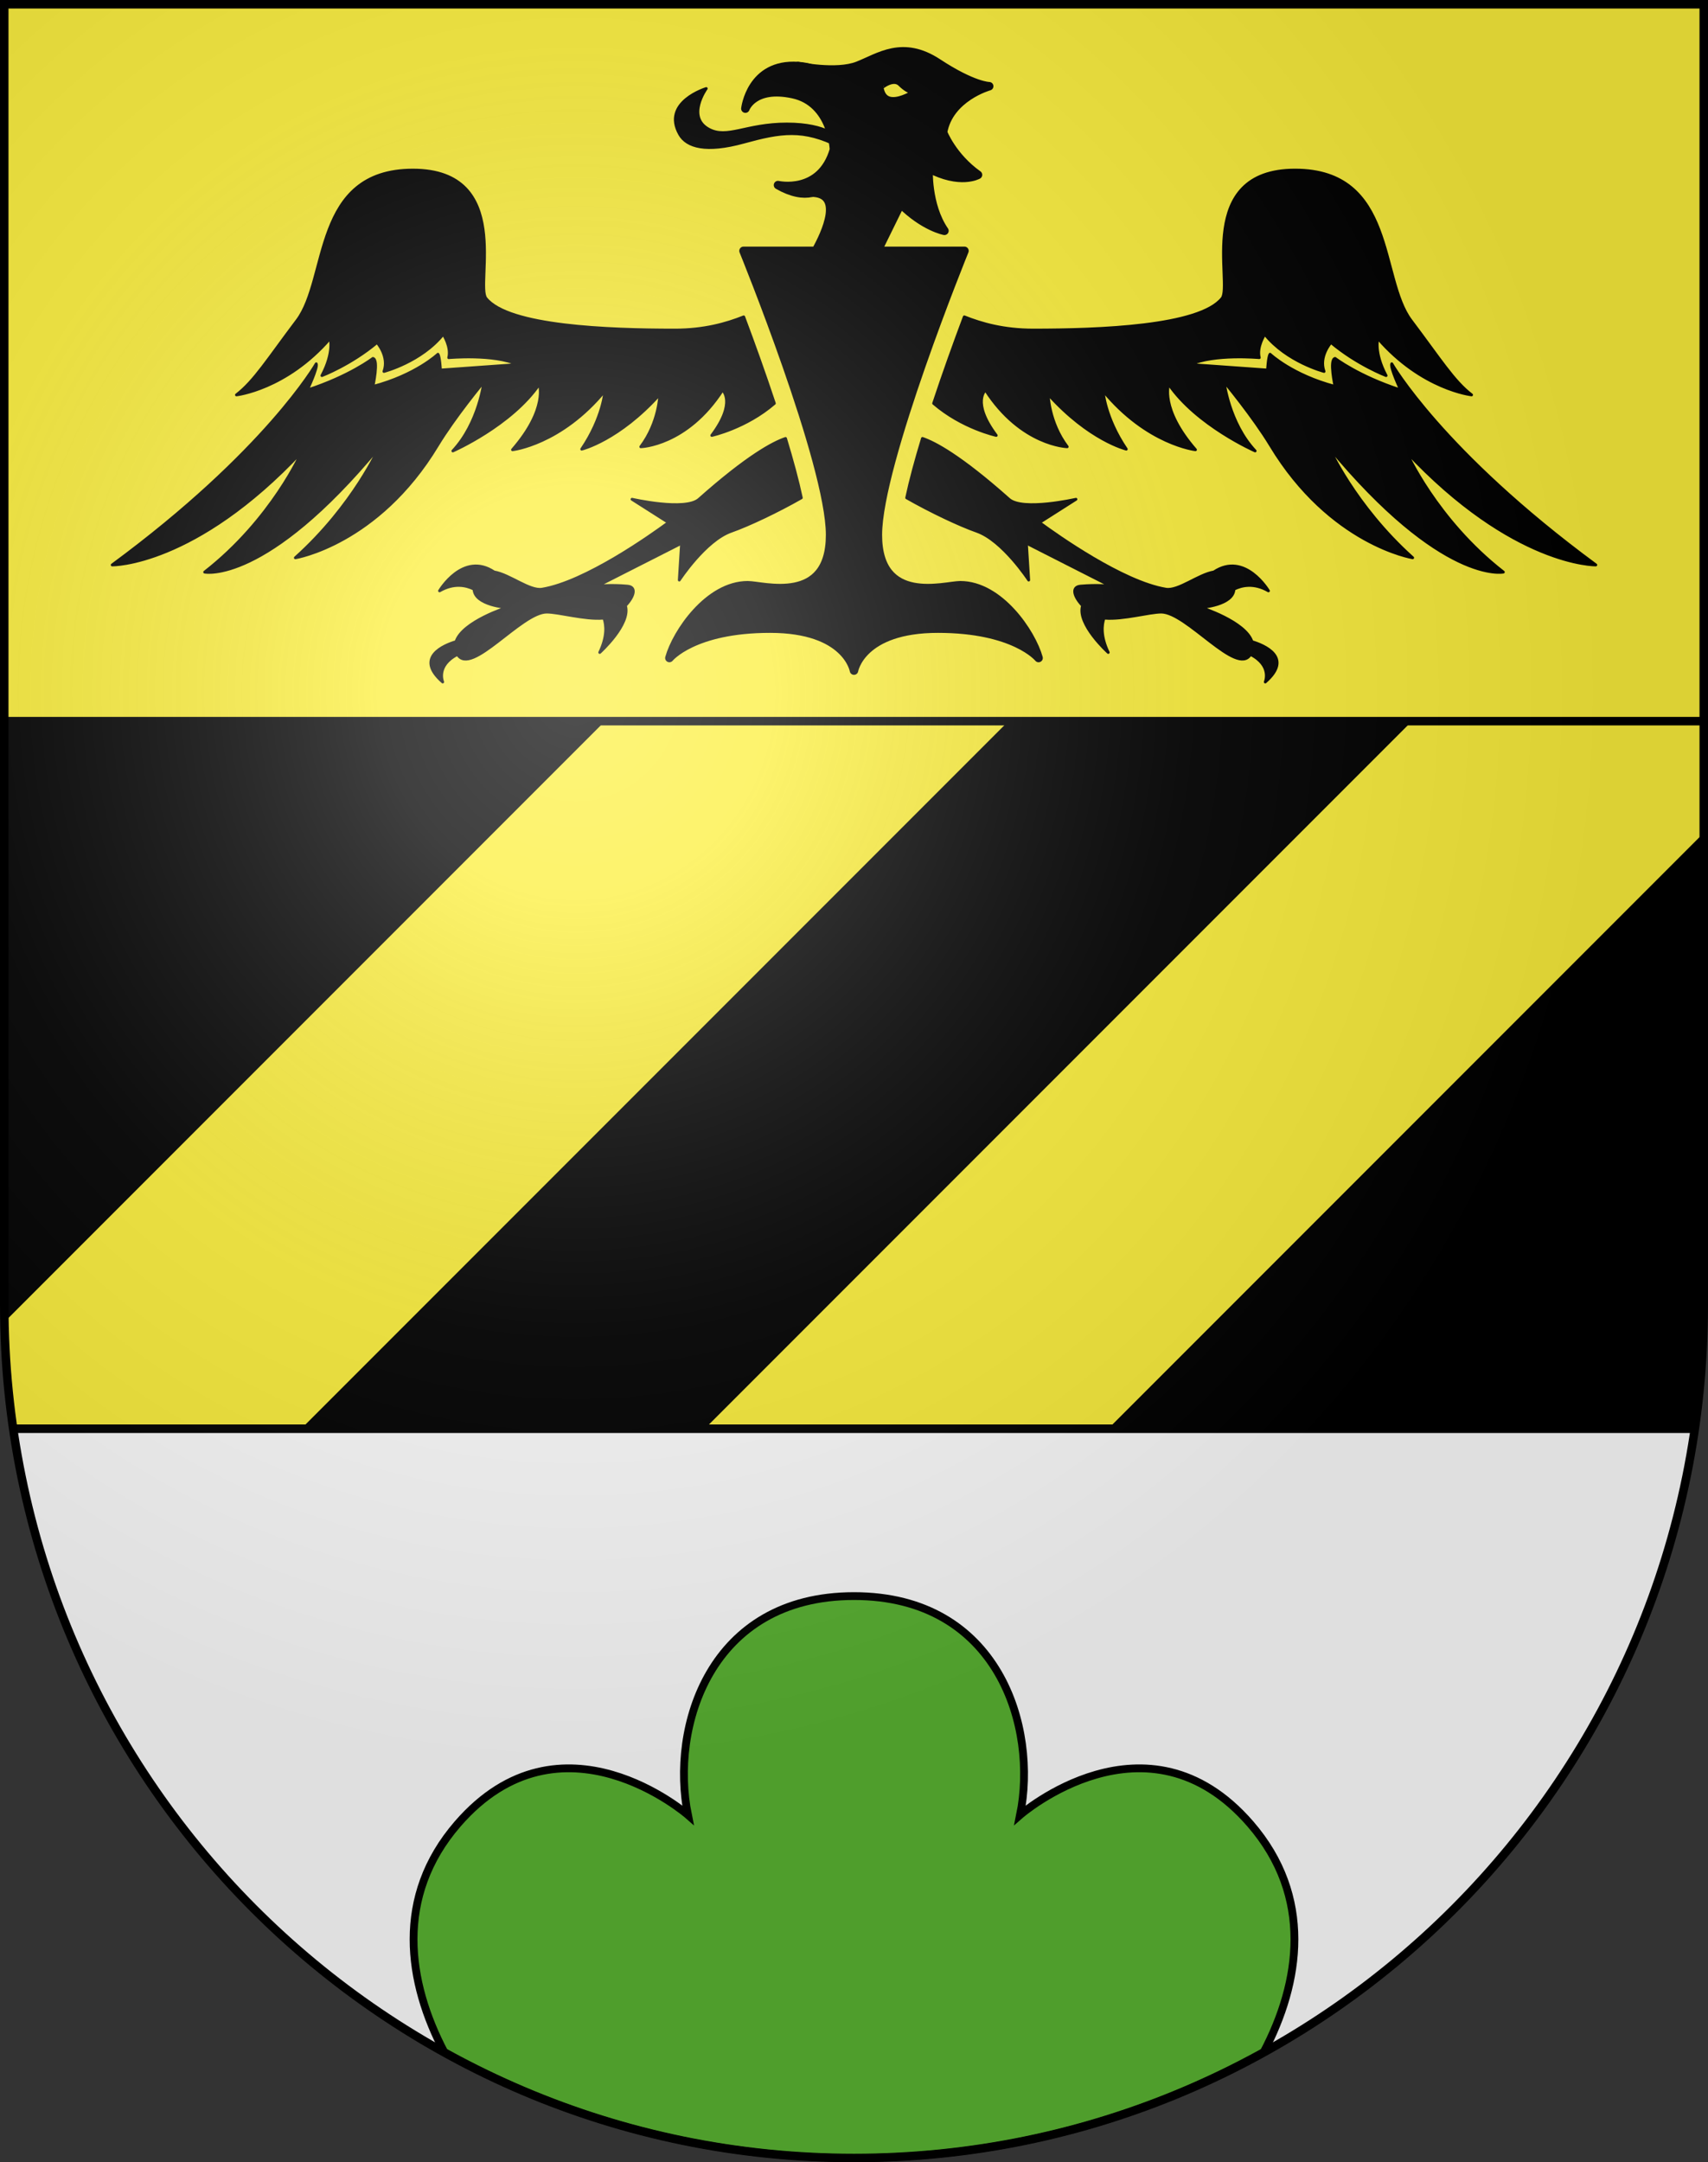
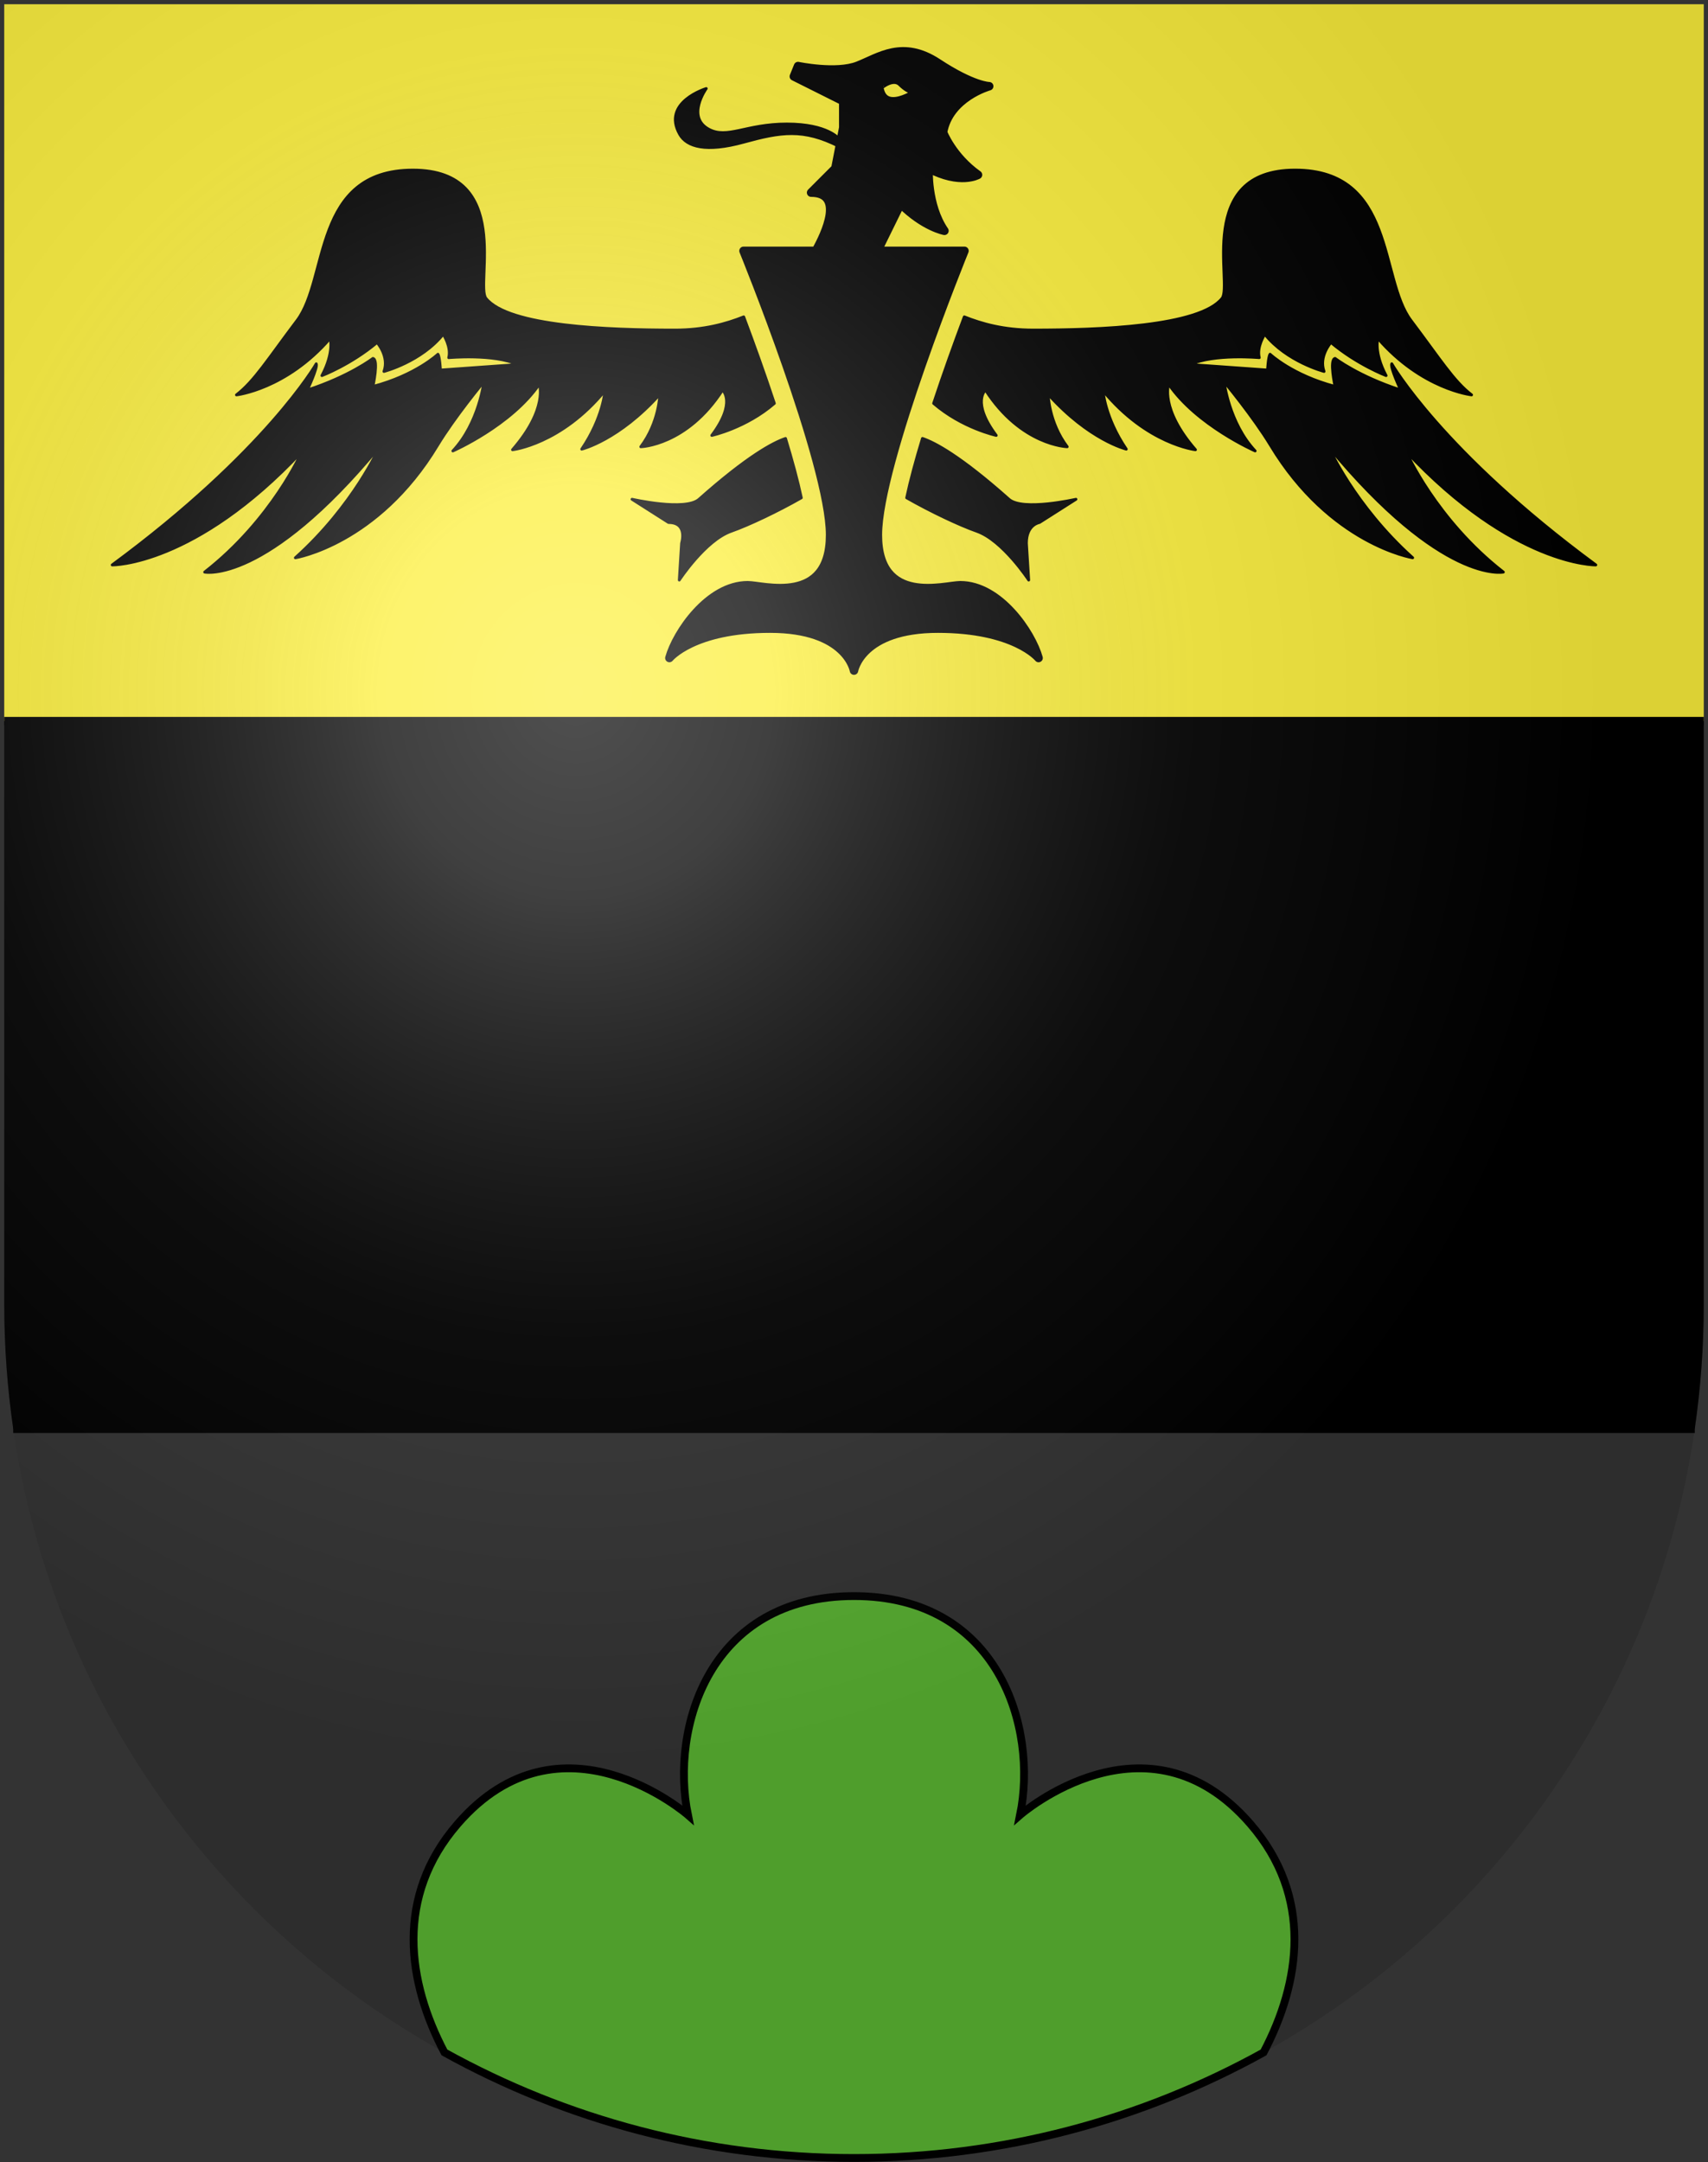
<svg xmlns="http://www.w3.org/2000/svg" xmlns:ns1="http://sodipodi.sourceforge.net/DTD/sodipodi-0.dtd" xmlns:ns2="http://www.inkscape.org/namespaces/inkscape" xmlns:xlink="http://www.w3.org/1999/xlink" height="763" width="603" version="1.0" id="svg20" ns1:version="0.32" ns2:version="0.46" ns1:docname="Vergeletto-coat_of_arms.svg" ns1:docbase="C:\Documents and Settings\Steve\Bureau\Blason Villages Suisse pour Wikipédia (par Delta-9)" ns2:output_extension="org.inkscape.output.svg.inkscape">
  <rect width="100%" height="100%" fill="#333333" stroke="none" />
  <defs id="defs29">
    <ns2:perspective ns1:type="inkscape:persp3d" ns2:vp_x="0 : 381.5 : 1" ns2:vp_y="0 : 1000 : 0" ns2:vp_z="603 : 381.5 : 1" ns2:persp3d-origin="301.5 : 254.33333 : 1" id="perspective28" />
    <linearGradient id="linearGradient2893">
      <stop style="stop-color:#ffffff;stop-opacity:0.314;" offset="0" id="stop2895" />
      <stop id="stop2897" offset="0.19" style="stop-color:#ffffff;stop-opacity:0.251;" />
      <stop style="stop-color:#6b6b6b;stop-opacity:0.125;" offset="0.6" id="stop2901" />
      <stop style="stop-color:#000000;stop-opacity:0.125;" offset="1" id="stop2899" />
    </linearGradient>
    <linearGradient id="linearGradient2955">
      <stop style="stop-color:white;stop-opacity:0;" offset="0" id="stop2965" />
      <stop style="stop-color:black;stop-opacity:0.646;" offset="1" id="stop2959" />
    </linearGradient>
    <radialGradient ns2:collect="always" xlink:href="#linearGradient2893" id="radialGradient3236" gradientUnits="userSpaceOnUse" gradientTransform="matrix(1.215,1.531577e-24,1.464684e-23,1.267,-839.192,-490.489)" cx="858.042" cy="579.933" fx="858.042" fy="579.933" r="300" />
    <ns2:perspective id="perspective2588" ns2:persp3d-origin="306 : 264 : 1" ns2:vp_z="612 : 396 : 1" ns2:vp_y="0 : 1000 : 0" ns2:vp_x="0 : 396 : 1" ns1:type="inkscape:persp3d" />
  </defs>
  <ns1:namedview ns2:window-height="856" ns2:window-width="1204" ns2:pageshadow="2" ns2:pageopacity="0.0" guidetolerance="10.0" gridtolerance="10.0" objecttolerance="10.0" borderopacity="1.0" bordercolor="#666666" pagecolor="#ffffff" id="base" ns2:zoom="0.72639611" ns2:cx="180.85293" ns2:cy="321.98585" ns2:window-x="1284" ns2:window-y="110" ns2:current-layer="layer2" showgrid="false" showguides="true" ns2:guide-bbox="true">
    <ns1:guide orientation="horizontal" position="761.5" id="guide1885" />
    <ns1:guide orientation="vertical" position="1.5" id="guide1887" />
    <ns1:guide orientation="horizontal" position="1.5" id="guide1889" />
    <ns1:guide orientation="vertical" position="601.5" id="guide1891" />
    <ns1:guide orientation="vertical" position="301.501" id="guide1893" />
  </ns1:namedview>
  <desc id="desc22">Coat of Arms of Canton of Freiburg (Fribourg)</desc>
  <g ns2:groupmode="layer" id="layer1" ns2:label="Fond écu" style="opacity:1" ns1:insensitive="true">
-     <path d="M 1.5,1.5 L 1.5,460.368 C 1.5,626.679 135.814,761.5 301.5,761.5 C 467.186,761.5 601.5,626.679 601.5,460.368 L 601.5,1.5 L 1.5,1.5 z" id="path2595" style="opacity:1;fill:#ffffff" />
    <path style="opacity:1" id="path2566" d="M 1.5,254.477 L 1.5,460.368 C 1.5,475.246 2.593,489.866 4.669,504.166 L 598.331,504.166 C 600.407,489.866 601.5,475.246 601.5,460.368 L 601.5,254.477 L 1.5,254.477 z" />
-     <path id="path2568" d="M 498.483,254.477 L 248.794,504.166 L 391.244,504.166 L 601.5,293.91 L 601.5,254.477 L 498.483,254.477 L 498.483,254.477 z M 213.587,254.477 L 1.566,466.497 C 1.824,479.265 2.879,491.835 4.669,504.166 L 106.346,504.166 L 356.035,254.477 L 213.587,254.477 L 213.587,254.477 z" style="opacity:1;fill:#fcef3c" />
    <rect height="252.978" width="600" y="1.5" x="1.5" id="rect2869" style="opacity:1;fill:#fcef3c" />
  </g>
  <g ns2:groupmode="layer" id="layer2" ns2:label="Meubles" style="opacity:1" ns1:insensitive="true">
    <path d="M 301.5,563.219 C 250.443,563.219 236.573,609.584 242.875,640.469 C 242.875,640.469 198.123,601.392 161.562,643.625 C 139.348,669.286 143.849,699.479 156.906,724.25 C 199.793,747.979 249.068,761.5 301.5,761.5 C 353.932,761.5 403.208,747.979 446.094,724.25 C 459.154,699.479 463.655,669.286 441.438,643.625 C 404.881,601.392 360.126,640.469 360.126,640.469 C 366.431,609.584 352.555,563.219 301.5,563.219 z" id="path4760" style="fill:#5ab532;stroke:#000000;stroke-width:2.75" />
    <line id="line2573" y2="504.166" x2="598.331" y1="504.166" x1="4.669" style="fill:none;stroke:#000000;stroke-width:3;stroke-linejoin:round" />
    <path d="M 1.5,254.477 L 601.5,254.477" id="path3814" style="fill:none;stroke:#000000;stroke-width:3" />
-     <path style="stroke:#000000;stroke-linecap:round;stroke-linejoin:round" id="path2522" d="M 441.99,226.423 C 439.699,219.36 423.961,214.369 423.961,214.369 C 423.961,214.369 435.455,213.571 435.638,207.895 C 438.364,206.537 442.671,205.544 447.817,208.5 C 447.817,208.5 439.537,194.516 428.553,201.833 C 423.045,202.755 416.039,208.656 411.589,207.914 C 396.328,205.372 373.22,188.991 366.959,184.384 C 366.959,184.384 362.363,185.064 362.363,191.677 L 392.221,206.837 C 392.221,206.837 387.38,206.298 381.463,206.837 C 378.053,207.147 379.298,210.67 382.194,213.707 C 380.134,220.207 391.257,230.235 391.257,230.235 C 388.546,224.564 388.919,220.543 389.782,218.085 C 389.878,218.098 389.972,218.127 390.069,218.134 C 396.525,218.671 405.667,215.983 409.968,215.983 C 418.958,215.983 436.78,238.836 441.464,230.919 C 449.194,234.874 446.699,240.658 446.699,240.658 C 456.722,231.918 446.11,227.665 441.99,226.423 z M 236.031,184.384 C 229.769,188.989 206.662,205.371 191.401,207.914 C 186.951,208.656 179.945,202.752 174.436,201.832 C 163.456,194.517 155.176,208.5 155.176,208.5 C 160.317,205.542 164.627,206.538 167.353,207.894 C 167.537,213.57 179.03,214.368 179.03,214.368 C 179.03,214.368 163.291,219.36 161.002,226.422 C 156.88,227.665 146.273,231.919 156.287,240.657 C 156.287,240.657 153.789,234.873 161.521,230.918 C 166.209,238.835 184.028,215.983 193.017,215.983 C 197.32,215.983 206.464,218.671 212.918,218.133 C 213.012,218.125 213.109,218.096 213.203,218.085 C 214.069,220.542 214.443,224.563 211.73,230.235 C 211.73,230.235 222.851,220.209 220.794,213.708 C 223.689,210.673 224.936,207.148 221.525,206.838 C 215.608,206.299 210.768,206.838 210.768,206.838 L 240.627,191.678 C 240.628,191.678 242.974,184.384 236.031,184.384 z" />
    <path style="stroke:#000000;stroke-linecap:round;stroke-linejoin:round" id="path2524" d="M 232.966,139.118 C 232.966,139.118 232.756,149.015 226.225,157.654 C 226.225,157.654 242.444,157.232 255.081,137.645 C 255.081,137.645 260.135,141.859 251.289,153.652 C 251.289,153.652 263.304,151.047 273.382,142.34 C 269.884,131.772 266.041,121.092 262.559,111.814 C 256.387,114.269 248.609,116.477 238.234,116.477 C 214.873,116.477 179.515,115.227 171.562,105.283 C 167.669,100.416 181.295,60.024 145.77,60.024 C 110.245,60.024 116.07,98.254 104.89,113.07 C 94.491,126.849 89.803,134.484 83.477,139.349 C 83.477,139.349 100.997,137.403 116.57,119.396 C 116.57,119.396 118.03,124.263 113.65,132.536 C 113.65,132.536 123.87,128.642 133.117,120.856 C 133.117,120.856 137.496,125.723 135.55,131.076 C 135.55,131.076 148.691,127.669 156.476,117.935 C 156.476,117.935 159.396,122.316 158.422,126.209 C 158.422,126.209 174.483,124.748 182.755,128.642 L 155.501,130.589 C 155.501,130.589 155.246,125.846 154.614,125.003 C 154.614,125.003 146.823,132.376 131.656,136.378 C 131.656,136.378 133.762,126.9 131.656,126.479 C 131.656,126.479 123.442,132.797 108.488,137.643 C 108.488,137.643 112.278,129.639 111.646,128.375 C 111.646,128.375 93.952,159.338 39.611,199.356 C 39.611,199.356 68.677,199.777 106.59,159.338 C 106.59,159.338 96.06,183.349 72.258,201.884 C 72.258,201.884 93.743,206.306 133.972,157.652 C 133.972,157.652 124.915,178.294 104.273,196.829 C 104.273,196.829 133.326,192.104 154.402,157.231 C 160.511,147.122 170.832,134.696 170.832,134.696 C 170.832,134.696 169.147,149.228 159.879,159.128 C 159.879,159.128 180.52,150.07 190.419,135.539 C 190.419,135.539 193.578,144.174 180.94,158.707 C 180.94,158.707 198.001,156.813 213.587,137.855 C 213.587,137.855 212.955,147.334 205.373,158.497 C 205.374,158.497 218.433,155.336 232.966,139.118 z M 246.805,176.178 C 241.964,180.482 223.137,176.178 223.137,176.178 L 236.032,184.384 C 242.975,184.384 240.629,191.678 240.629,191.678 L 239.817,204.685 C 239.817,204.685 248.961,190.7 258.105,187.474 C 264.351,185.269 274.442,180.485 282.899,175.664 C 281.586,169.506 279.636,162.325 277.325,154.722 C 273.009,156.181 263.944,160.945 246.805,176.178 z M 356.186,176.18 C 339.048,160.94 329.988,156.174 325.67,154.715 C 323.357,162.321 321.408,169.505 320.095,175.664 C 328.551,180.484 338.642,185.269 344.889,187.474 C 354.035,190.701 363.176,204.685 363.176,204.685 L 362.363,191.678 C 362.363,185.065 366.959,184.385 366.959,184.385 L 379.855,176.18 C 379.854,176.18 361.028,180.482 356.186,176.18 z M 563.388,199.352 C 509.047,159.333 491.354,128.371 491.354,128.371 C 490.722,129.635 494.512,137.638 494.512,137.638 C 479.558,132.794 471.344,126.474 471.344,126.474 C 469.239,126.895 471.344,136.374 471.344,136.374 C 456.177,132.37 448.386,124.999 448.386,124.999 C 447.754,125.842 447.498,130.585 447.498,130.585 L 420.244,128.639 C 428.515,124.746 444.576,126.205 444.576,126.205 C 443.6,122.312 446.523,117.931 446.523,117.931 C 454.308,127.664 467.448,131.072 467.448,131.072 C 465.505,125.718 469.883,120.852 469.883,120.852 C 479.13,128.639 489.349,132.532 489.349,132.532 C 484.97,124.26 486.431,119.392 486.431,119.392 C 502.003,137.398 519.526,139.346 519.526,139.346 C 513.199,134.479 508.507,126.845 498.113,113.066 C 486.929,98.251 492.759,60.02 457.234,60.02 C 421.708,60.02 435.335,100.412 431.442,105.279 C 423.488,115.221 388.129,116.474 364.767,116.474 C 354.389,116.474 346.611,114.264 340.438,111.808 C 336.957,121.085 333.114,131.766 329.616,142.333 C 339.695,151.042 351.712,153.646 351.712,153.646 C 342.865,141.851 347.92,137.639 347.92,137.639 C 360.557,157.227 376.774,157.647 376.774,157.647 C 370.245,149.012 370.035,139.112 370.035,139.112 C 384.567,155.33 397.626,158.489 397.626,158.489 C 390.044,147.325 389.411,137.848 389.411,137.848 C 404.997,156.805 422.058,158.7 422.058,158.7 C 409.421,144.165 412.579,135.531 412.579,135.531 C 422.475,150.064 443.119,159.12 443.119,159.12 C 433.851,149.221 432.167,134.688 432.167,134.688 C 432.167,134.688 442.488,147.116 448.599,157.224 C 469.674,192.097 498.728,196.822 498.728,196.822 C 478.087,178.286 469.031,157.645 469.031,157.645 C 509.26,206.299 530.745,201.877 530.745,201.877 C 506.943,183.344 496.413,159.332 496.413,159.332 C 534.321,199.772 563.388,199.352 563.388,199.352 z" />
    <path style="stroke:#000000;stroke-width:3;stroke-linecap:round;stroke-linejoin:round" id="path2526" d="M 339.015,206.52 C 333.584,206.52 309.924,213.925 309.924,188.746 C 309.924,163.566 340.496,88.521 340.496,88.521 L 309.787,88.521 L 317.957,71.899 C 326.186,80.128 333.428,81.445 333.428,81.445 C 327.171,72.352 327.832,59.392 327.832,59.392 C 339.022,65.317 345.276,61.696 345.276,61.696 C 336.223,55.279 332.931,46.72 332.931,46.72 C 335.073,34.377 349.224,30.427 349.224,30.427 C 349.224,30.427 343.628,30.427 331.12,22.199 C 318.612,13.97 310.384,20.224 302.814,23.186 C 295.244,26.148 281.742,23.318 281.742,23.318 L 280.267,26.971 L 297.712,35.694 L 297.712,45.074 L 294.924,59.402 L 286.357,67.97 C 298.229,67.97 291.484,82.324 288.018,88.521 L 262.494,88.521 C 262.494,88.521 293.066,163.566 293.066,188.746 C 293.066,213.925 269.406,206.52 263.975,206.52 C 250.151,206.52 238.795,223.306 236.327,232.193 C 236.327,232.193 244.72,221.825 271.874,221.825 C 299.028,221.825 301.493,236.637 301.493,236.637 C 301.493,236.637 303.958,221.825 331.112,221.825 C 358.264,221.825 366.66,232.193 366.66,232.193 C 364.194,223.306 352.839,206.52 339.015,206.52 z M 318.328,29.216 C 321.41,32.3 324.237,32.3 324.237,32.3 C 324.237,32.3 311.71,41.165 310.361,30.501 C 310.361,30.5 315.243,26.132 318.328,29.216 z" />
    <path style="stroke:#000000;stroke-linecap:round;stroke-linejoin:round" id="path2528" d="M 296.234,49.024 C 296.234,49.024 292.283,43.758 277.802,43.758 C 263.32,43.758 256.737,49.189 250.154,45.568 C 242.191,41.188 249.332,31.25 249.332,31.25 C 249.332,31.25 233.534,36.022 239.951,47.378 C 242.486,51.863 249.331,53.797 262.497,50.176 C 275.663,46.555 283.563,45.238 296.234,51.657 L 296.234,49.024 z" />
-     <path style="stroke:#000000;stroke-width:3;stroke-linecap:round;stroke-linejoin:round" id="path2530" d="M 263.154,38.326 C 263.154,38.326 264.993,22.147 281.744,23.318 C 297.109,24.391 299.854,38.656 298.043,52.48 C 298.043,52.48 294.258,76.508 274.673,65.317 C 274.673,65.317 289.773,68.773 294.422,52.81 C 294.422,52.81 293.846,36.214 279.94,33.226 C 266.034,30.237 263.154,38.326 263.154,38.326 z" />
  </g>
  <g ns2:groupmode="layer" id="layer3" ns2:label="Reflet final" style="display:inline" ns1:insensitive="true">
    <path style="fill:url(#radialGradient3236);fill-opacity:1" d="M 1.5,1.5 L 1.5,460.368 C 1.5,626.679 135.815,761.5 301.5,761.5 C 467.185,761.5 601.5,626.679 601.5,460.368 L 601.5,1.5 L 1.5,1.5 z " id="path2346" />
  </g>
  <g ns2:groupmode="layer" id="layer4" ns2:label="Contour final" style="display:inline" ns1:insensitive="true">
-     <path style="fill:none;fill-opacity:1;stroke:#000000;stroke-width:3;stroke-miterlimit:4;stroke-dasharray:none;stroke-opacity:1" d="M 1.5,1.5 L 1.5,460.368 C 1.5,626.679 135.815,761.5 301.5,761.5 C 467.185,761.5 601.5,626.679 601.5,460.368 L 601.5,1.5 L 1.5,1.5 z " id="path3239" />
-   </g>
+     </g>
</svg>